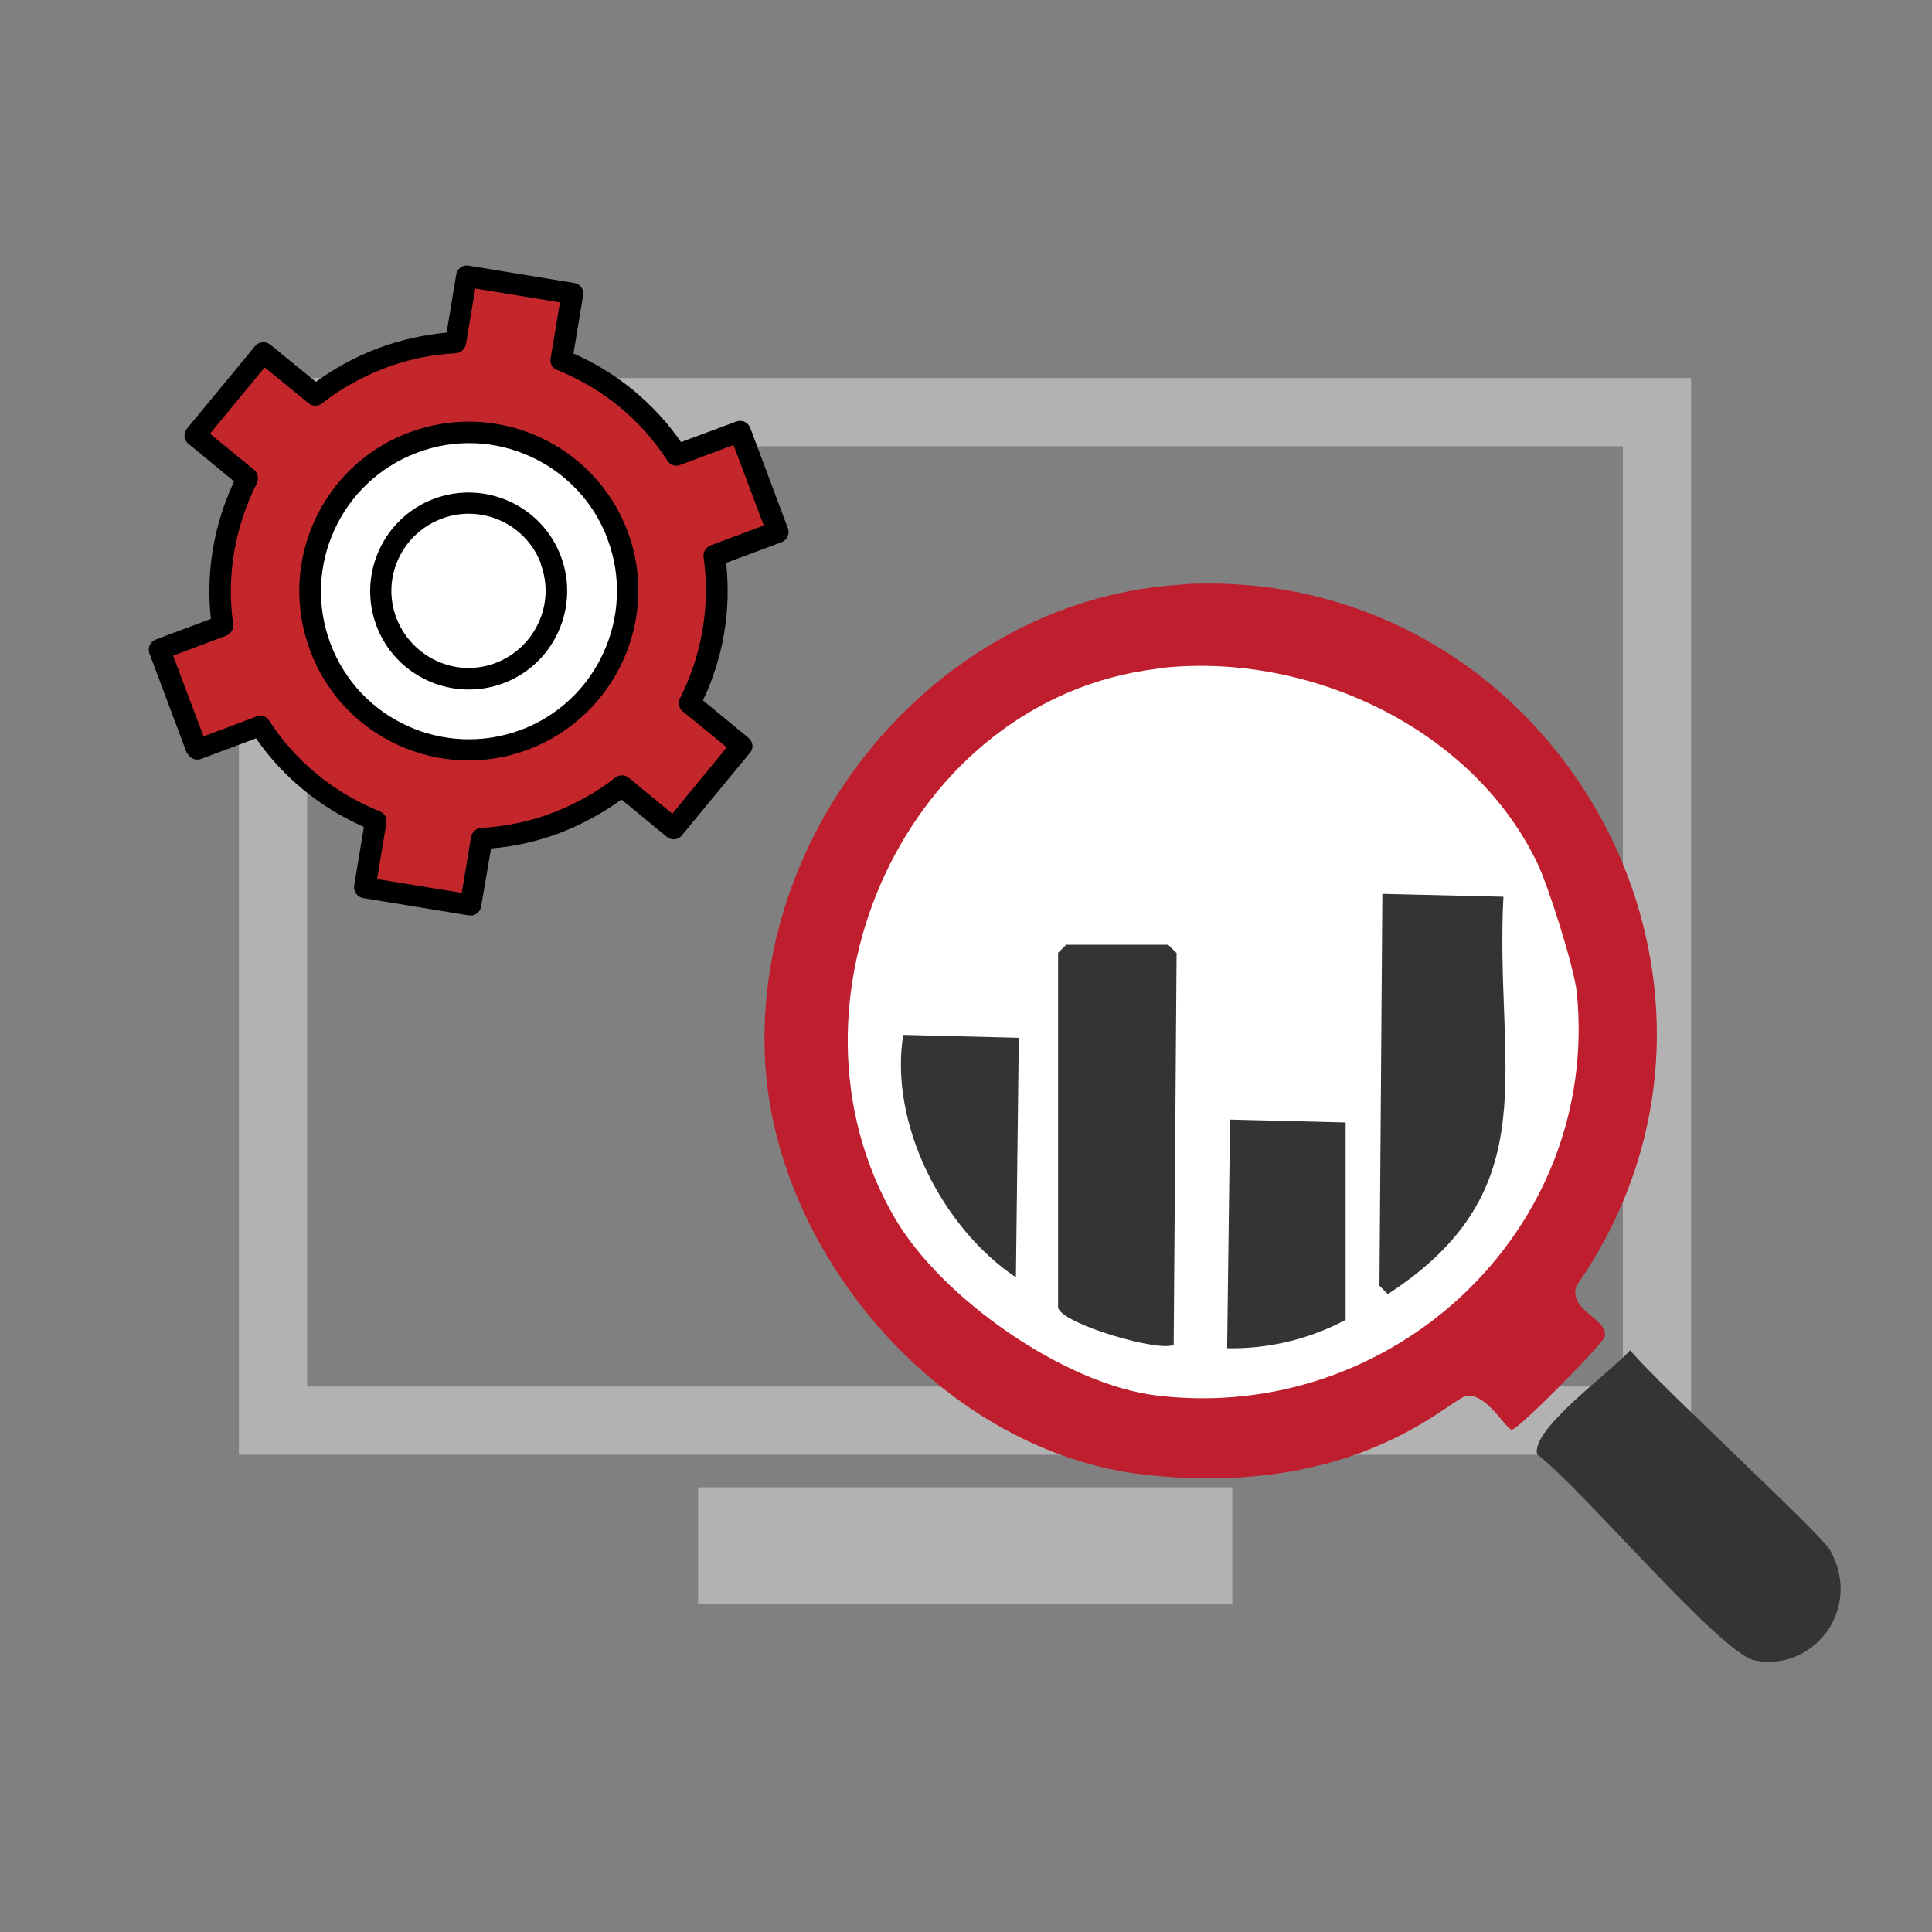
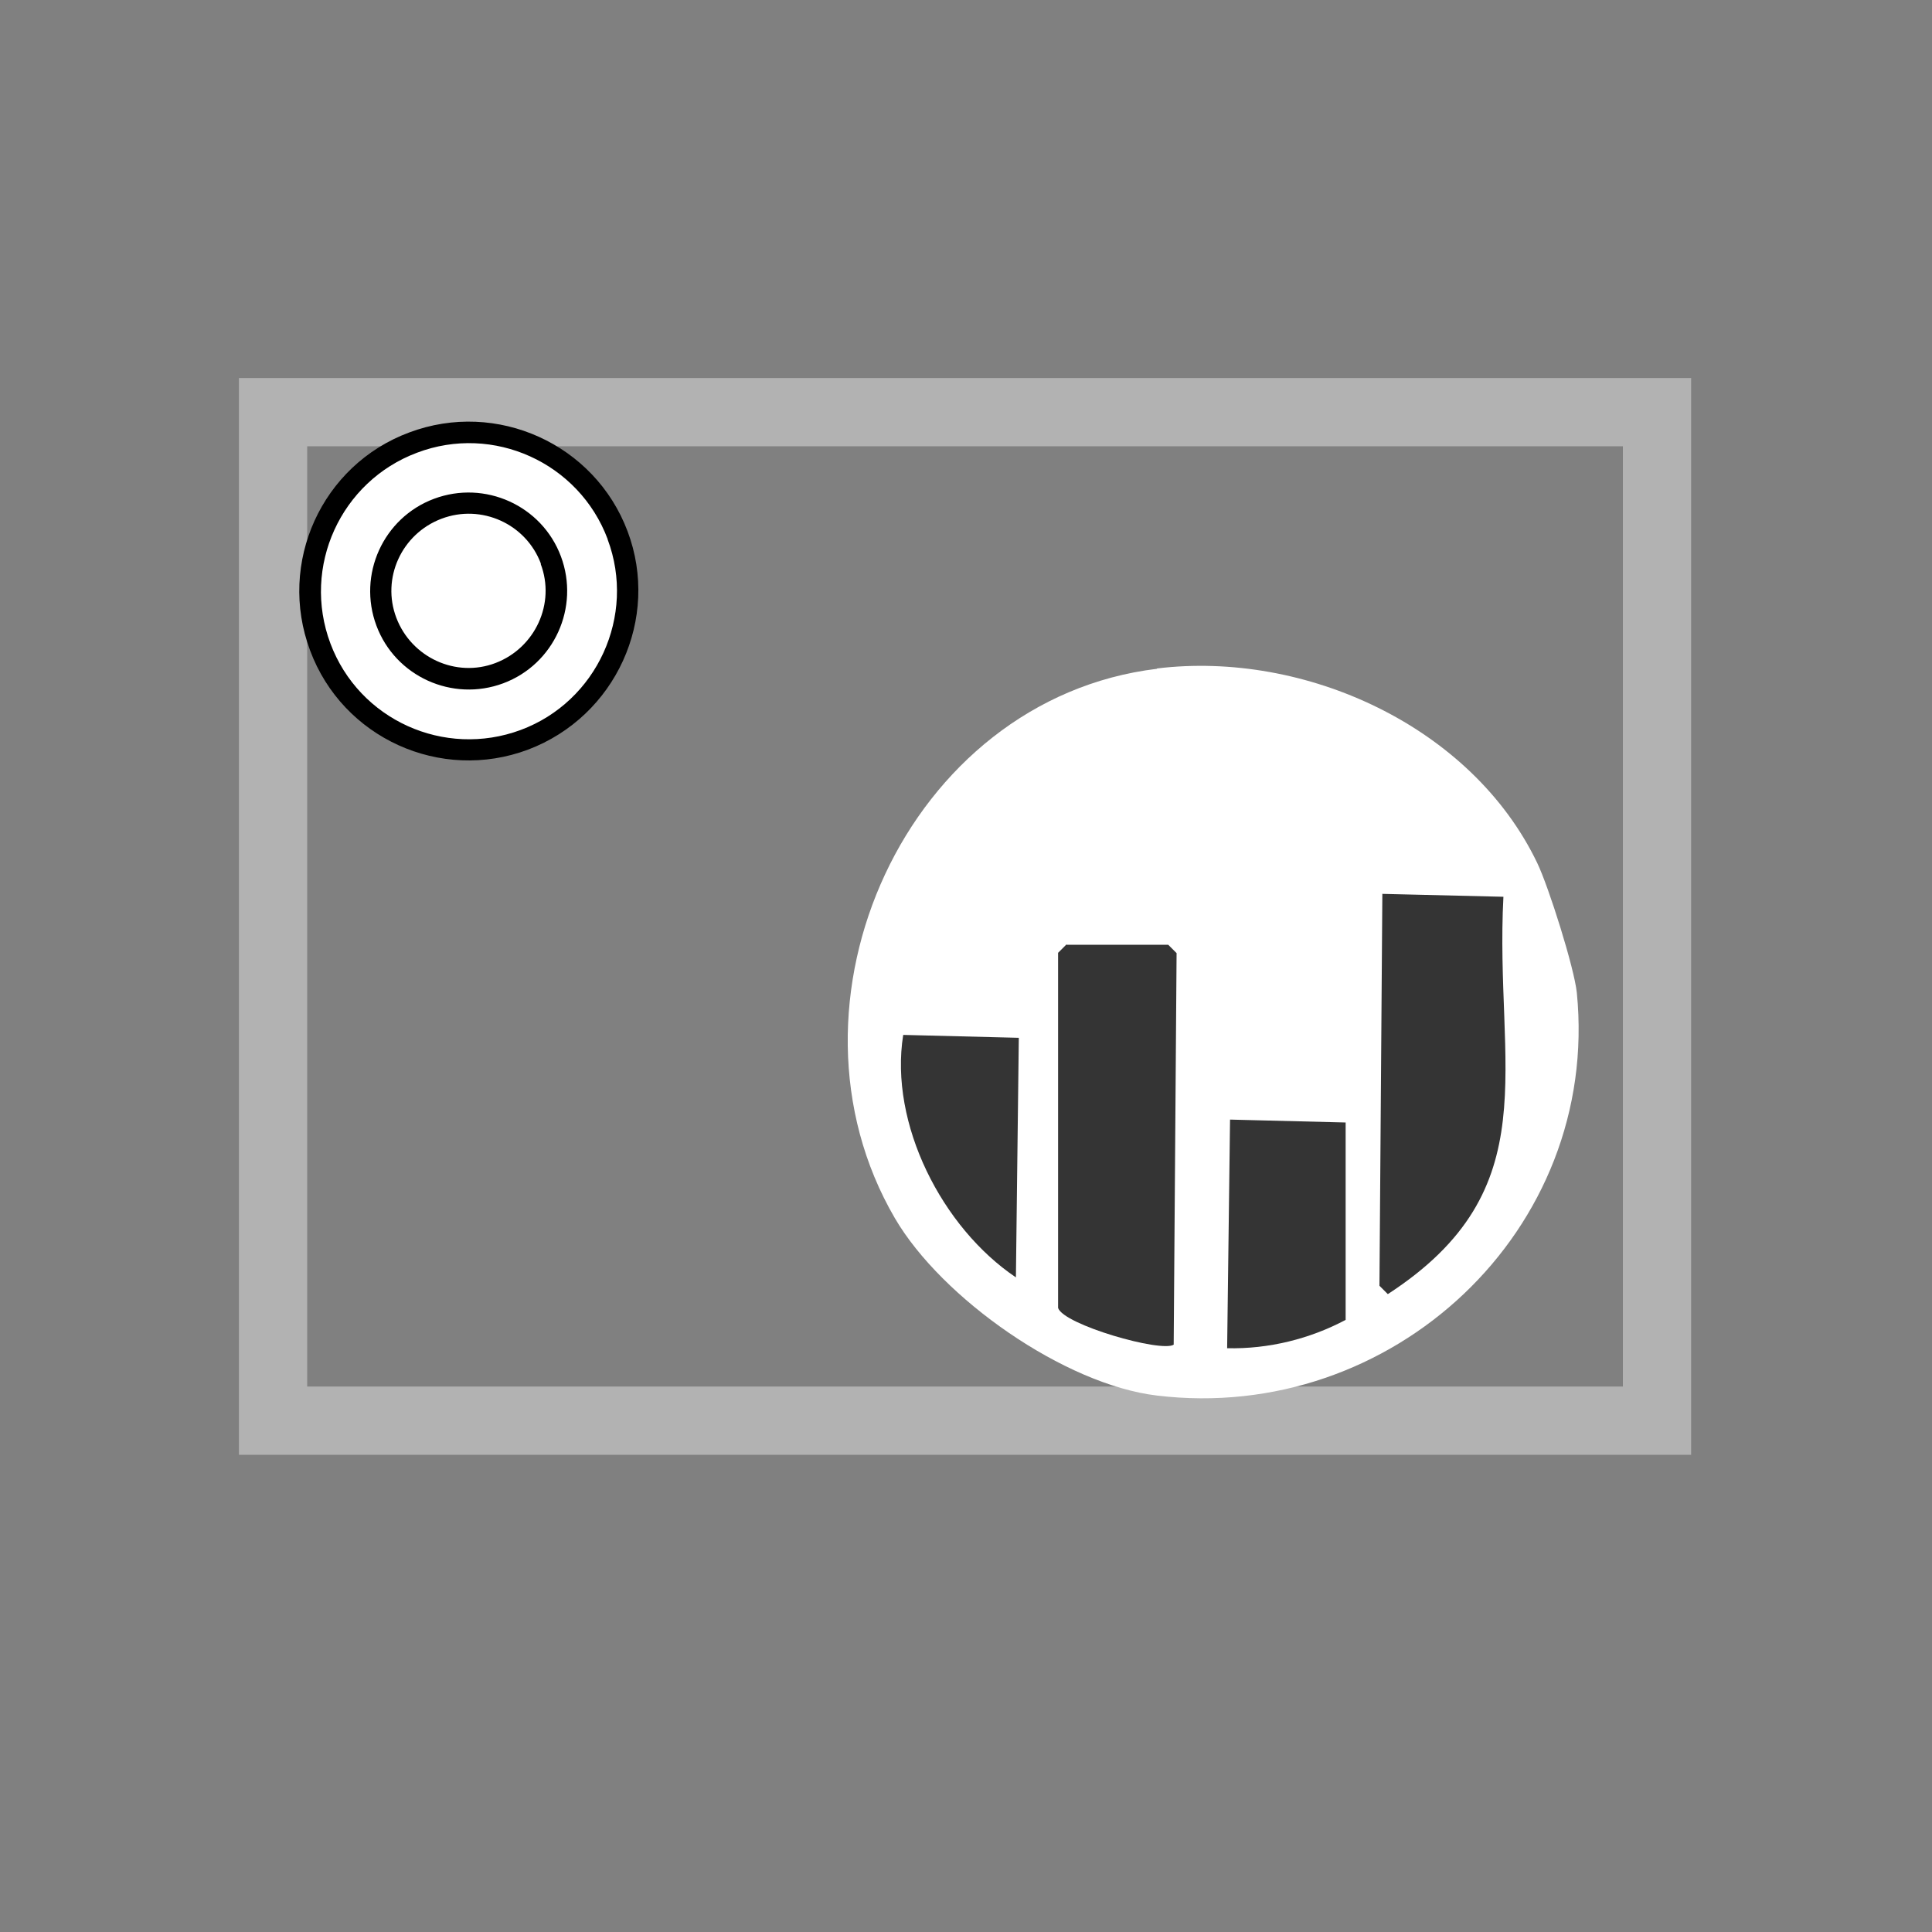
<svg xmlns="http://www.w3.org/2000/svg" id="Layer_1" viewBox="0 0 60 60">
  <rect x="0" y="0" width="60" height="60" fill="#808080" stroke="none" />
  <defs>
    <style>
      .cls-1 {
        fill: #fff;
      }

      .cls-2 {
        fill: none;
        stroke: #b2b2b2;
        stroke-miterlimit: 10;
        stroke-width: 2.12px;
      }

      .cls-3 {
        fill: #343434;
      }

      .cls-4 {
        fill: #be1e2d;
      }

      .cls-5 {
        fill: #c3272b;
      }
    </style>
  </defs>
  <g>
    <rect class="cls-2" x="8.48" y="12.8" width="42.98" height="31.32" />
-     <rect class="cls-2" x="22.74" y="47.25" width="14.47" height="1.51" />
  </g>
  <g>
-     <path class="cls-4" d="M36.8,18.14c11.45-.57,18.75,12.33,12.16,21.79-.27.78.98,1.01.88,1.58-.04.2-2.68,2.89-2.89,2.89-.18,0-.77-1.13-1.4-1.05-.52.07-3.34,3.18-9.98,2.45-6.19-.68-11.49-6.74-11.81-12.86-.39-7.41,5.56-14.41,13.04-14.79Z" />
    <path class="cls-1" d="M35.93,20.76c4.59-.56,9.77,1.79,11.81,6.04.36.75,1.15,3.26,1.23,4.03.73,7.38-5.74,13.39-13.04,12.51-2.86-.34-6.68-3.01-8.14-5.51-3.89-6.67.37-16.12,8.14-17.06Z" />
    <g>
      <path class="cls-3" d="M42.93,27.76l3.76.09c-.28,5.31,1.43,9.08-3.59,12.34l-.26-.26.09-12.16Z" />
      <path class="cls-3" d="M33.13,29.34h3.15l.26.26-.09,12.16c-.39.25-3.42-.62-3.59-1.14v-11.03l.26-.26Z" />
      <path class="cls-3" d="M28.05,32.14l3.59.09-.09,7.44c-2.29-1.54-3.94-4.77-3.5-7.53Z" />
      <path class="cls-3" d="M38.2,34.77l3.59.09v6.13c-1.11.59-2.39.91-3.68.88l.09-7.09Z" />
-       <path class="cls-3" d="M50.63,41.94c1.02,1.2,5.92,5.68,6.21,6.21,1.03,1.86-.58,3.8-2.36,3.41-1.08-.24-5.39-5.38-6.74-6.39-.23-.76,2.3-2.57,2.89-3.24Z" />
    </g>
  </g>
  <g>
-     <path class="cls-5" d="M22.2,17.27c.23,1.59-.06,3.2-.76,4.58l1.62,1.33-2.12,2.57-1.62-1.33c-.61.47-1.3.87-2.05,1.15s-1.54.44-2.3.48l-.34,2.07-3.29-.54.35-2.07c-1.44-.58-2.71-1.6-3.6-2.95l-1.96.74-1.17-3.12,1.96-.74c-.23-1.59.06-3.2.77-4.58l-1.63-1.34,2.12-2.57,1.62,1.33c.6-.48,1.29-.87,2.05-1.15s1.54-.44,2.3-.48l.34-2.07,3.29.54-.34,2.07c1.44.59,2.71,1.6,3.58,2.95l1.96-.74,1.17,3.12-1.96.74h.01Z" />
-     <path d="M5.81,23.41l-1.17-3.12c-.06-.17.02-.36.2-.43l1.71-.64c-.16-1.46.09-2.92.72-4.27l-1.42-1.17c-.07-.05-.11-.14-.12-.22,0-.08.02-.18.07-.24l2.12-2.57c.12-.14.32-.16.47-.05l1.42,1.16c.59-.43,1.23-.78,1.92-1.04s1.41-.42,2.14-.49l.3-1.81c.03-.18.2-.3.38-.27l3.29.54c.18.03.3.2.27.38l-.3,1.81c1.35.59,2.5,1.54,3.34,2.75l1.72-.64c.17-.06.36.02.43.2l1.17,3.12c.06.17-.02.36-.2.43l-1.72.64c.16,1.46-.08,2.93-.72,4.27l1.42,1.17c.14.12.16.33.04.46l-2.12,2.57c-.12.14-.32.16-.46.04l-1.41-1.16c-.59.43-1.24.78-1.92,1.04s-1.41.42-2.13.48l-.31,1.81c-.03.18-.2.3-.38.27l-3.29-.54c-.09-.02-.16-.06-.21-.14-.05-.07-.08-.16-.06-.25l.3-1.82c-1.36-.6-2.51-1.54-3.35-2.75l-1.71.64c-.17.06-.36-.02-.43-.2v.04ZM5.38,20.37l.94,2.5,1.65-.62c.14-.06.31,0,.39.13.82,1.27,2.01,2.24,3.44,2.82.15.06.23.21.2.36l-.29,1.74,2.63.43.29-1.74c.03-.15.16-.27.31-.28.75-.04,1.49-.19,2.2-.46s1.37-.63,1.97-1.1c.12-.1.3-.09.41,0l1.36,1.12,1.69-2.06-1.37-1.12c-.12-.1-.15-.27-.08-.41.69-1.37.94-2.88.73-4.38-.02-.15.07-.3.21-.36l1.66-.62-.94-2.5-1.66.62c-.14.06-.31,0-.39-.13-.83-1.28-2.01-2.25-3.43-2.82-.15-.06-.23-.21-.2-.36l.29-1.74-2.63-.43-.29,1.73c-.03.15-.16.27-.31.28-.75.04-1.5.19-2.2.46s-1.37.63-1.96,1.1c-.12.1-.3.09-.41,0l-1.37-1.12-1.7,2.06,1.37,1.12c.12.1.15.27.09.41-.69,1.37-.95,2.89-.74,4.38.03.15-.07.3-.21.36l-1.65.62h0Z" />
    <path class="cls-1" d="M19.17,16.62c.95,2.55-.34,5.39-2.89,6.35s-5.39-.33-6.34-2.88c-.95-2.55.34-5.39,2.88-6.34s5.4.33,6.35,2.88Z" />
    <path d="M9.63,20.2c-1.02-2.72.36-5.76,3.08-6.77,2.72-1.02,5.76.36,6.78,3.07,1.02,2.71-.37,5.75-3.09,6.78-2.72,1.02-5.76-.36-6.77-3.08ZM18.87,16.74c-.89-2.37-3.55-3.58-5.92-2.68-2.37.89-3.58,3.54-2.69,5.92.89,2.38,3.54,3.57,5.91,2.69s3.59-3.55,2.7-5.92h0Z" />
    <path d="M11.69,19.43c-.59-1.58.21-3.35,1.79-3.94,1.58-.59,3.35.21,3.94,1.79s-.21,3.35-1.79,3.94-3.35-.21-3.94-1.79ZM16.8,17.51c-.46-1.24-1.85-1.87-3.09-1.4s-1.87,1.85-1.4,3.08c.47,1.23,1.85,1.87,3.08,1.4s1.87-1.85,1.4-3.08h0Z" />
  </g>
</svg>